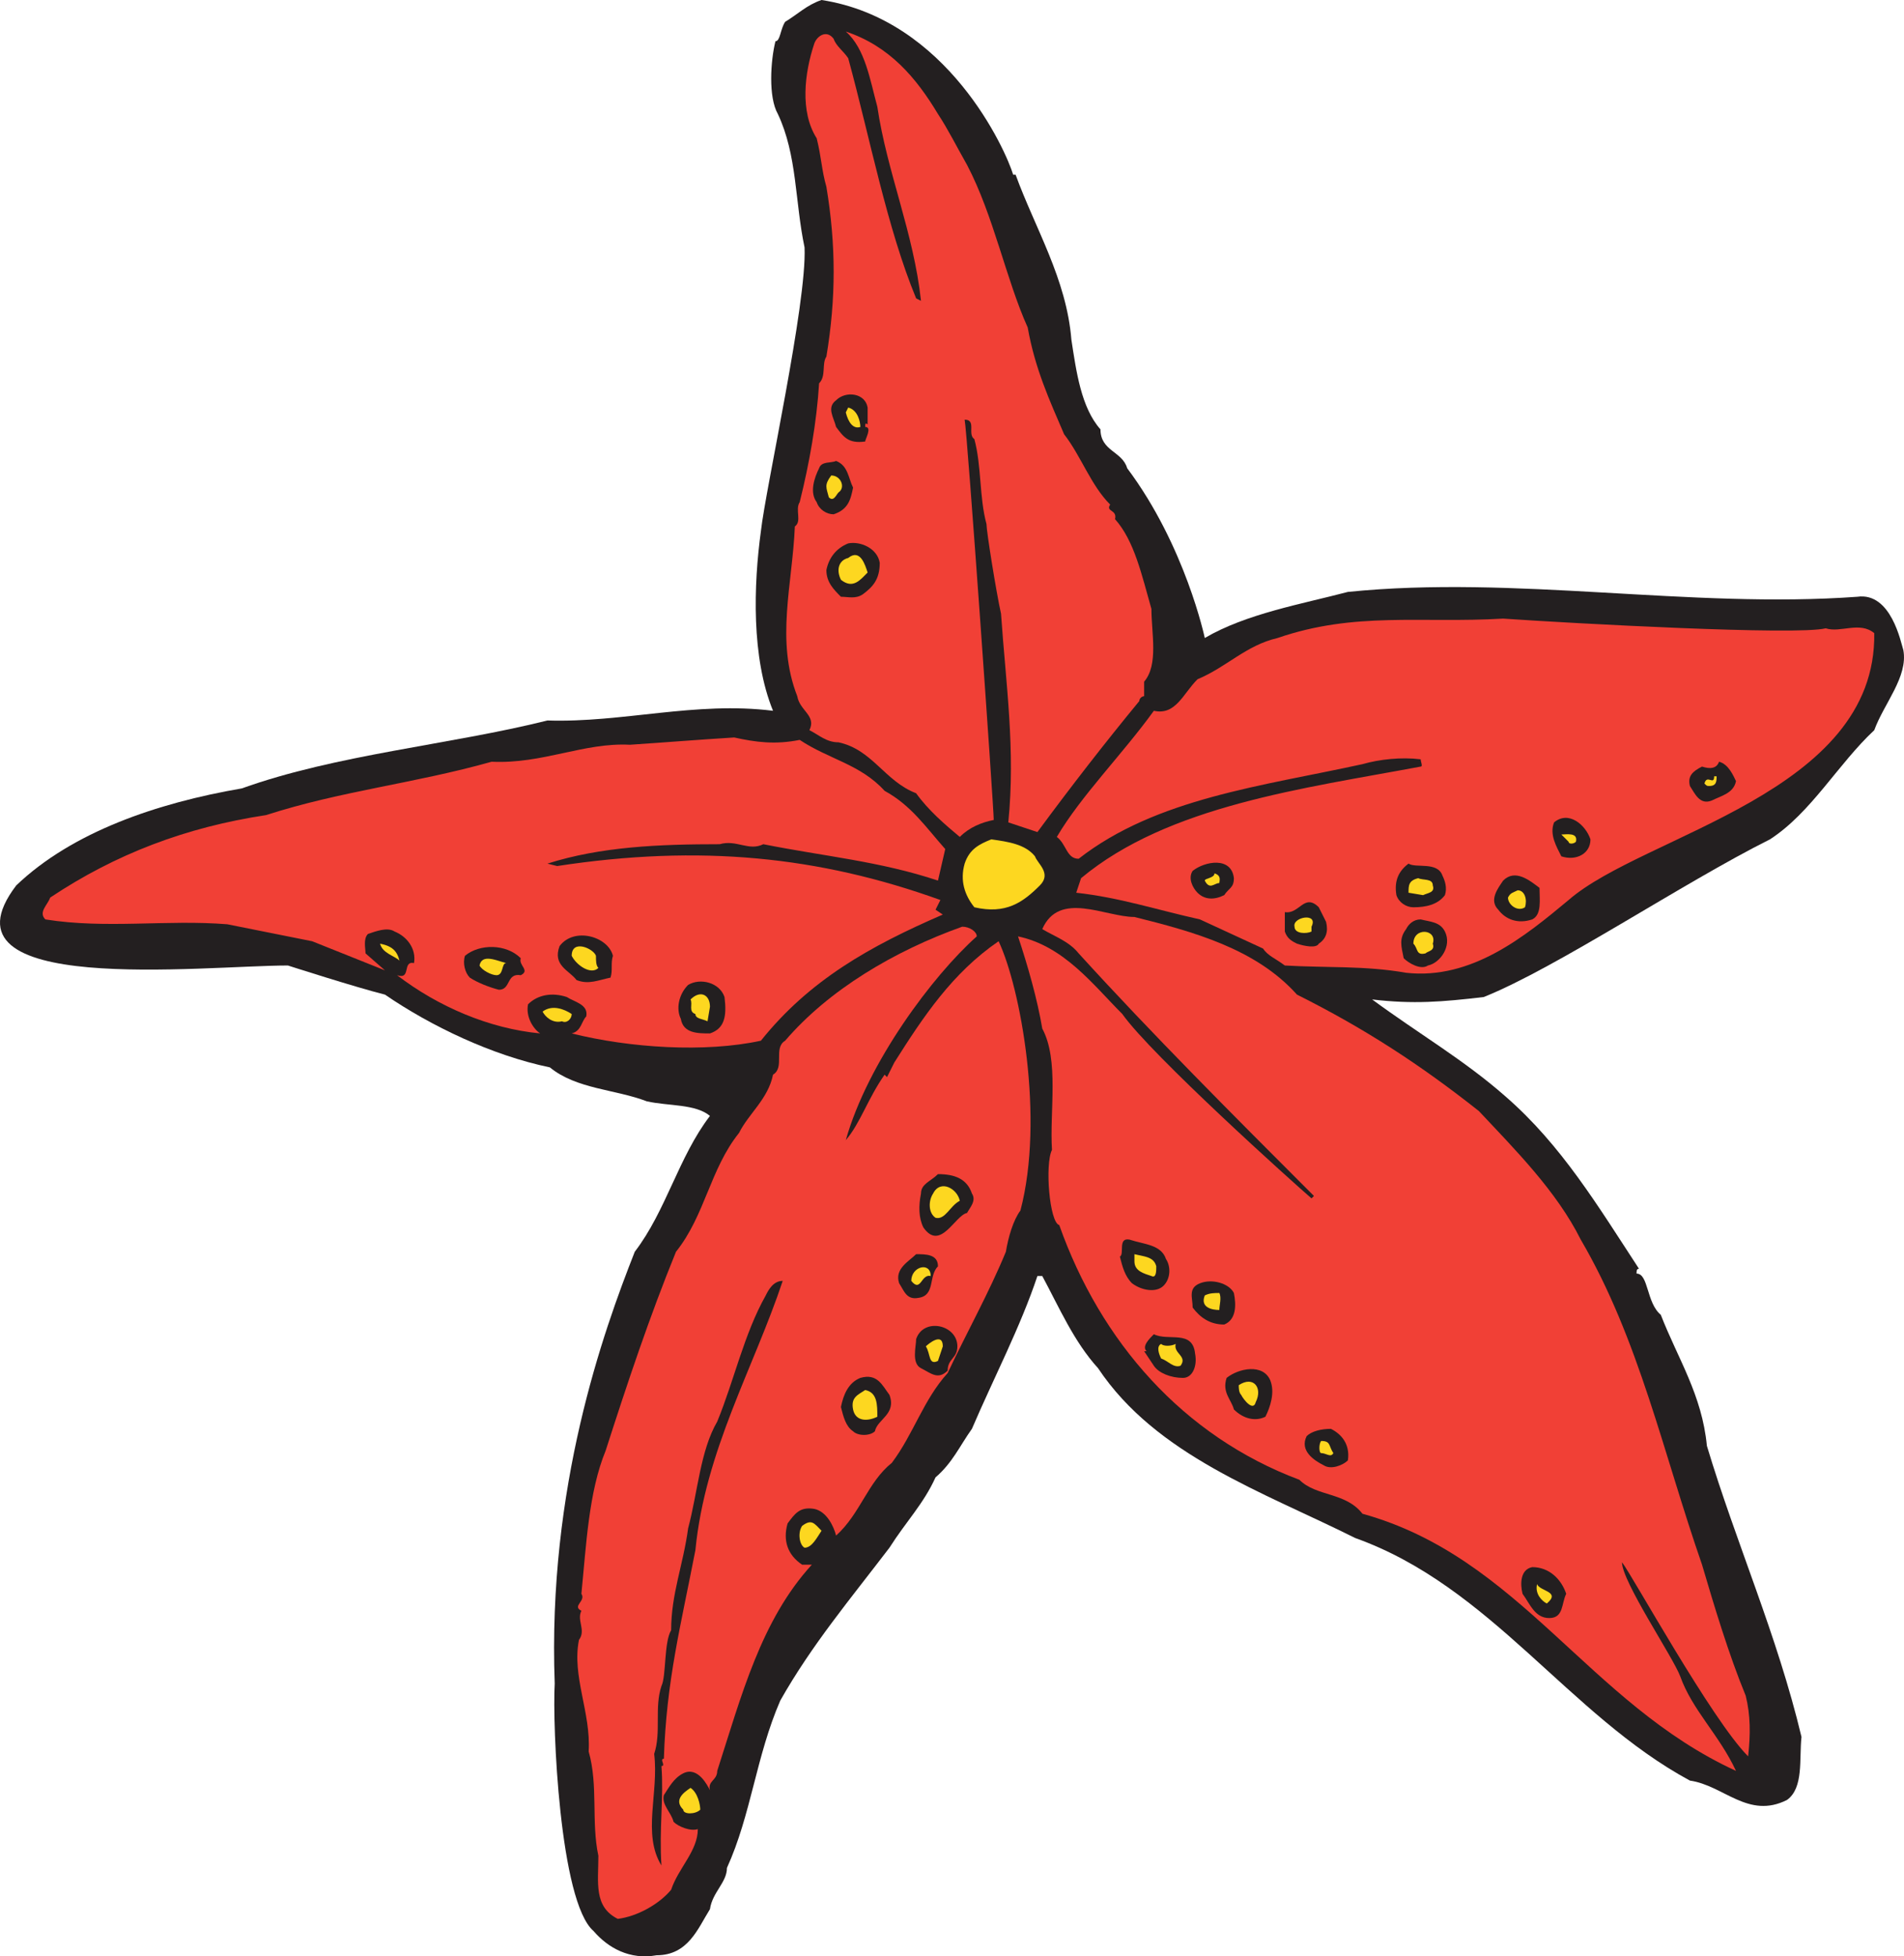
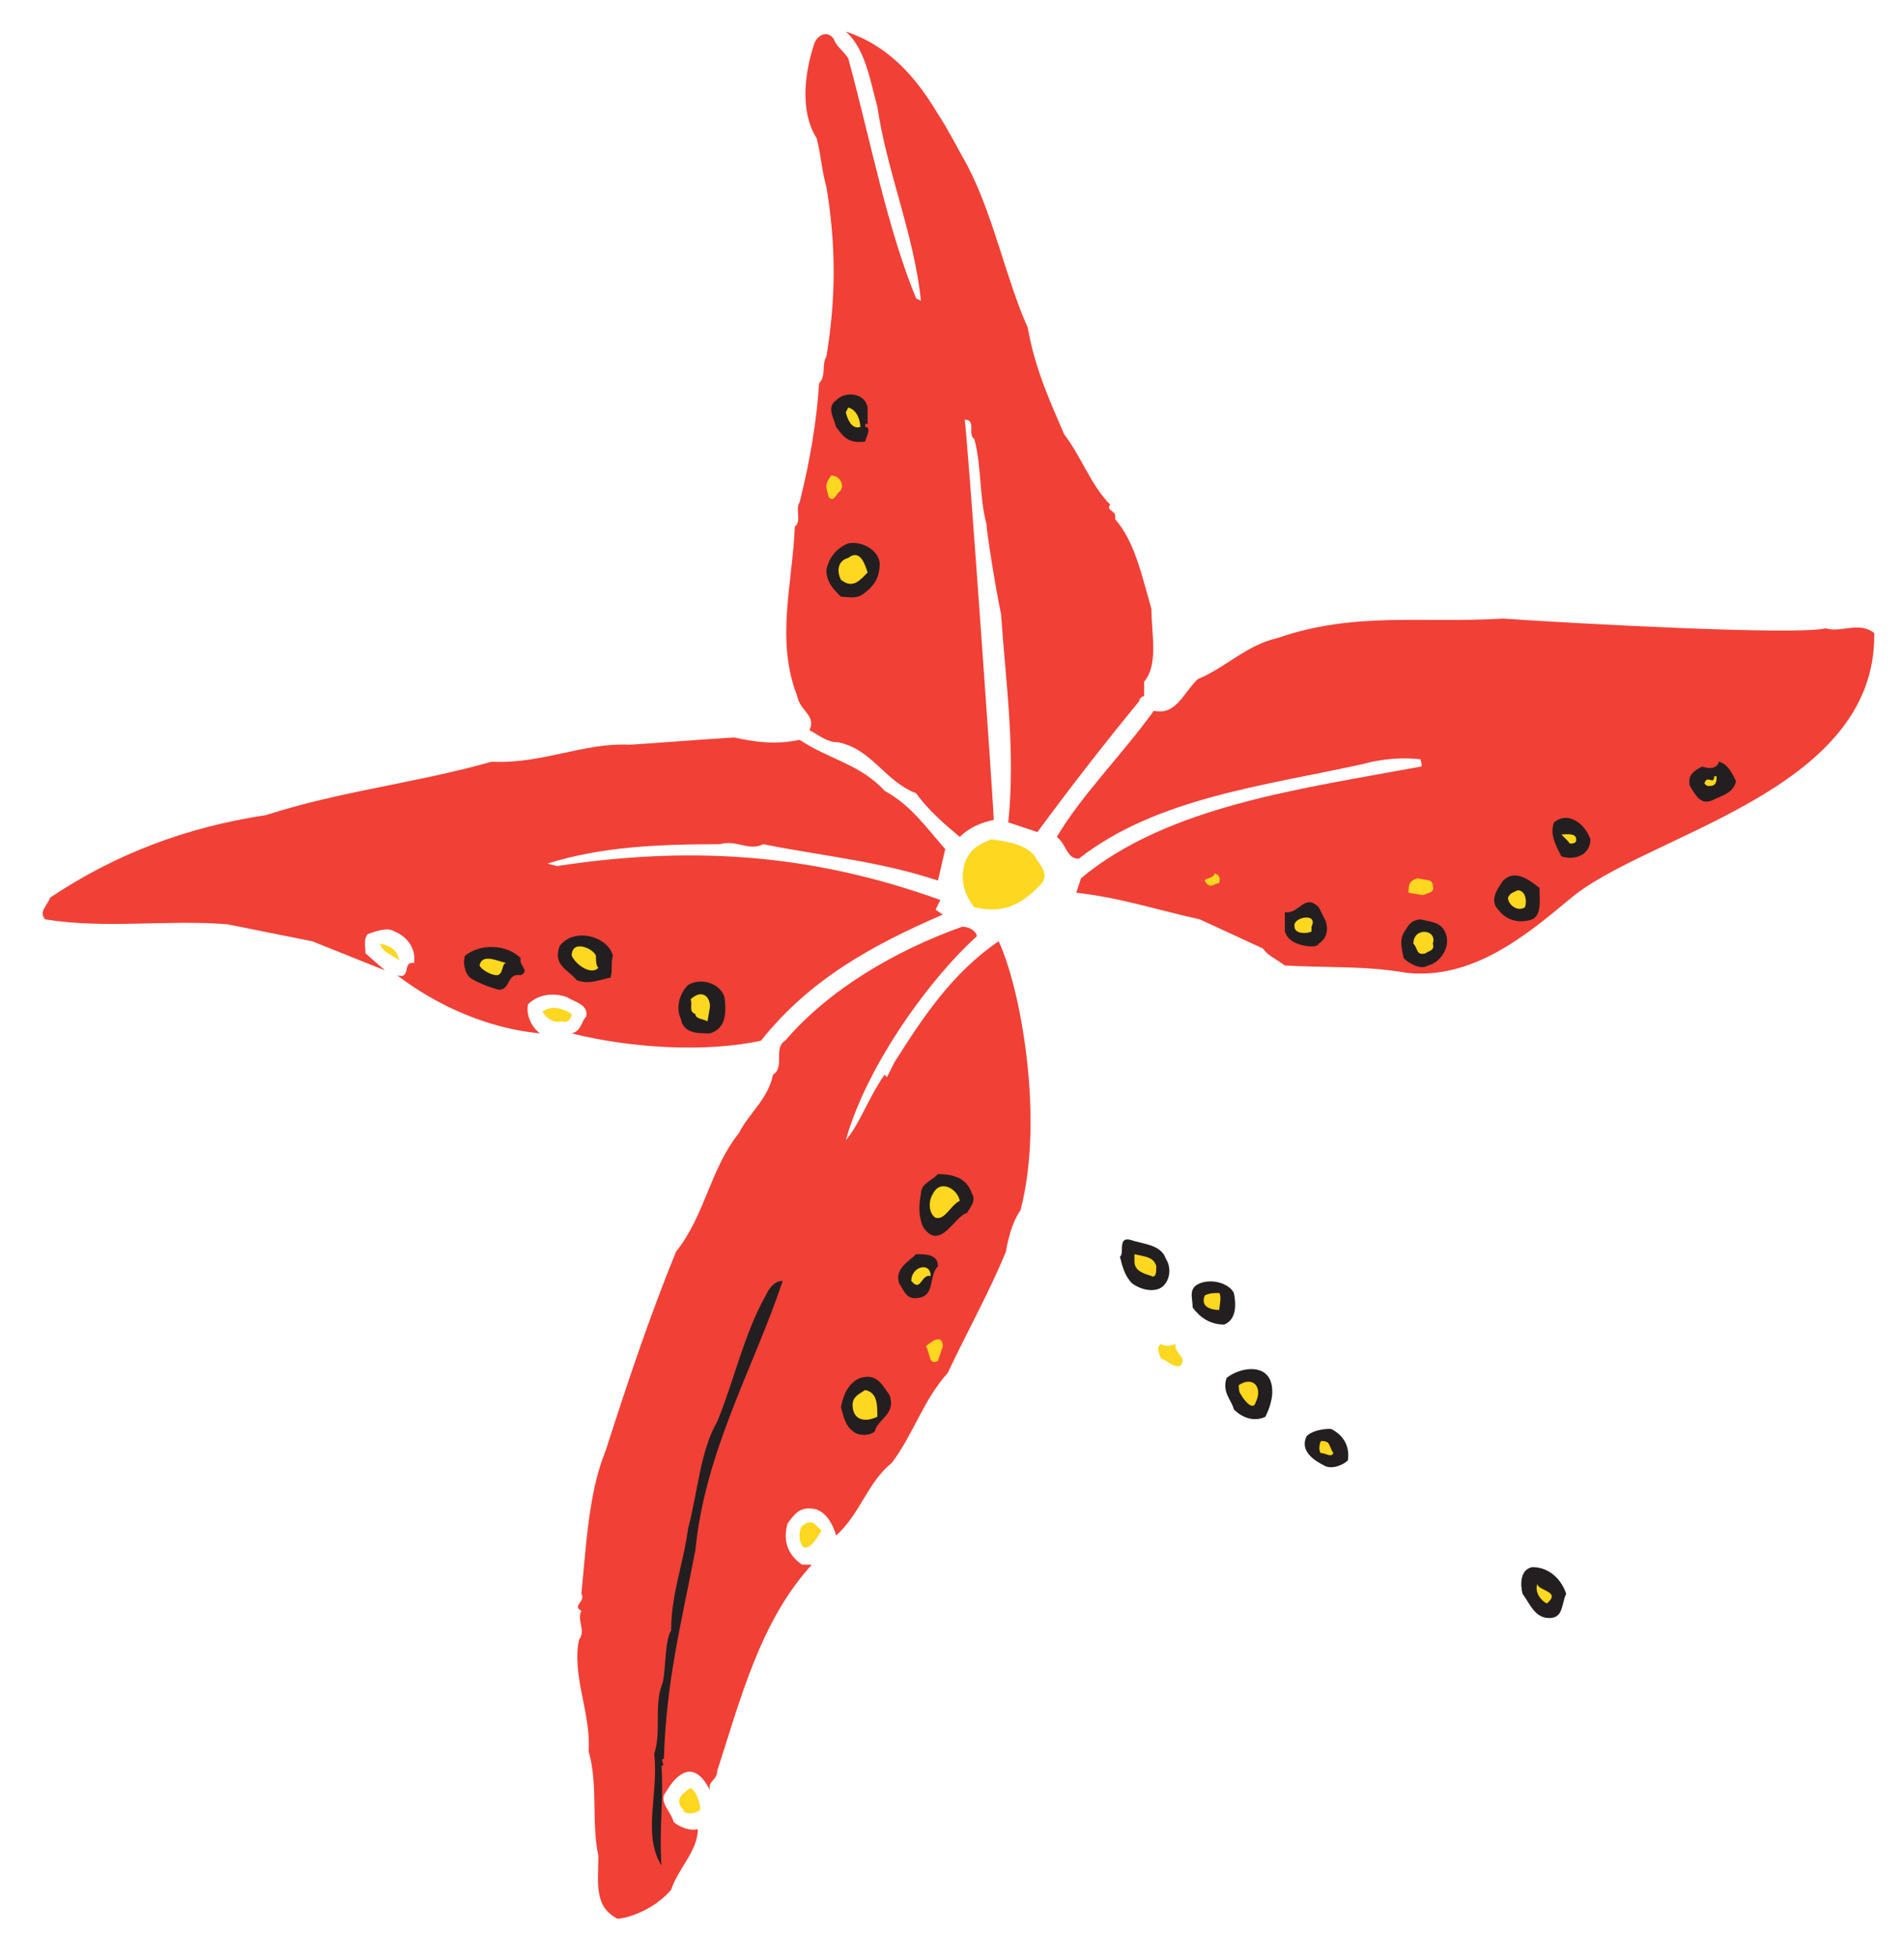
<svg xmlns="http://www.w3.org/2000/svg" width="588.715" height="604.833">
-   <path fill="#231f20" fill-rule="evenodd" d="M313.268 54h.75c6 16.5 15.75 32.25 17.25 51 1.5 9.75 3 21 9 27.75 0 6.75 6.75 6.75 8.25 12 18 24 24 52.5 24 52.5 12.75-7.5 30-10.5 44.25-14.25 51.75-5.25 105.75 5.25 157.5 1.5 10.5-1.5 13.5 14.25 14.25 16.5 1.5 8.25-6 16.5-9 24.75-11.25 10.5-19.5 25.5-32.25 33.75-27 13.5-66 39.75-88.5 48.75-12.75 1.5-21.75 2.25-34.5.75 14.25 10.5 28.5 18.75 41.25 30 17.25 15 28.5 33.75 41.25 53.25-.75 0-.75.75-.75 1.5 3.75 0 3 9 7.5 12.75 5.25 13.5 12.75 24.75 14.25 40.5 9 30 21.75 58.5 29.25 90-.75 6.75.75 15.75-4.5 19.5-12 6-19.5-4.5-30-6-37.5-20.25-61.5-60-103.5-75-28.5-14.25-61.5-25.5-79.5-52.5-7.5-8.25-12-18.75-17.25-28.5h-1.5c-5.25 15.75-13.5 31.5-20.25 47.25-3.75 5.25-6 10.5-11.25 15-3.75 8.25-9 13.5-14.25 21.75-12 15.75-24 30-33.75 47.25-7.5 17.25-9 35.25-16.5 51.75 0 4.5-4.5 7.5-5.25 12.75-3.75 6-6.75 14.25-16.5 14.25-8.25 1.5-15-2.25-19.5-7.5-10.5-9-12.75-63.75-12-76.5-2.25-60.75 15-108.75 24.75-133.5 9.75-12.75 13.5-29.25 23.25-42-4.5-3.75-12.75-3-19.5-4.5-9.75-3.75-21.75-3.75-30-10.5-18-3.75-36.75-12.75-51-22.5-9-2.25-30-9-30-9-26.25 0-110.25 9.75-84-24.75 17.25-16.5 43.5-25.5 69.75-30 29.25-10.5 64.5-13.5 94.5-21 23.25.75 45.75-6 69.75-3-6.75-16.5-6-39-3.75-55.5 1.5-13.5 14.25-70.5 13.5-87.75-3-14.25-2.25-28.5-8.25-41.25-3-5.25-2.25-16.5-.75-22.5 1.5 0 1.5-3.75 3-6 3.75-2.25 6.75-5.25 11.25-6.75 39 6 57 46.5 59.25 54" />
  <path fill="#f14036" fill-rule="evenodd" d="M290.018 35.25c3 4.5 6 10.5 9 15.75 8.25 15.75 12 35.25 18.75 50.25 2.25 12.75 6.75 22.5 11.25 33 5.25 6.75 8.25 15.75 14.25 21.75-1.5 2.25 2.25 1.5 1.5 4.5 6 6.75 8.25 17.25 11.25 27.75 0 7.5 2.25 17.25-2.25 22.5v4.5c-.75 0-1.5.75-1.5 1.5-10.5 12.75-21 26.25-31.5 40.5l-9-3c2.25-22.5-.75-42.75-2.25-64.5-1.5-6.75-4.5-25.5-4.5-27.75-2.25-8.25-1.5-18-3.75-26.25-2.25-1.5.75-6-3-6 .75 3 9 120 9 123.75-3.75.75-7.5 2.25-10.5 5.25-4.5-3.75-9.75-8.25-13.5-13.5-9.75-3.75-13.5-13.5-24-15.75-3.75 0-6-2.25-9-3.75 2.25-4.5-3-6-3.75-10.5-6.75-17.25-1.5-34.5-.75-52.5 2.25-1.5 0-5.25 1.5-7.5 3-12 5.25-24.75 6-36.75 2.25-2.25.75-6 2.25-8.25 3-18 3-34.5 0-52.5-1.5-5.25-1.5-9-3-15-5.25-8.25-3.75-20.25-.75-29.25.75-2.25 3.75-4.5 6-1.5.75 2.25 3 3.75 4.5 6 6.75 24.75 12 52.5 21 74.25l1.5.75c-2.25-21-10.5-39.75-13.5-60-2.25-8.25-3.75-18-9.75-23.25 13.5 4.5 21.75 14.25 28.5 25.5" />
  <path fill="#231f20" fill-rule="evenodd" d="M268.268 126v5.25c-.75-.75-.75 0-.75.75 2.25 0 0 3.75 0 4.5-5.25.75-6.75-1.5-9-4.5-.75-3-3-6 0-8.25 3-3 9-2.25 9.75 2.25" />
  <path fill="#fdd720" fill-rule="evenodd" d="M266.018 132c-2.25.75-3.75-1.5-4.5-4.5l.75-1.5c3 .75 3.75 4.5 3.75 6" />
-   <path fill="#231f20" fill-rule="evenodd" d="M263.768 150.75c-.75 3.75-1.5 6.75-6 8.25-2.25 0-4.5-1.5-5.25-3.75-2.25-3-.75-7.5.75-10.5.75-2.25 3.75-1.5 5.25-2.25 3.75 1.5 3.75 5.25 5.25 8.25" />
  <path fill="#fdd720" fill-rule="evenodd" d="M259.268 152.25c-.75.75-1.5 3-3 1.5-.75-3-1.5-3.75.75-6.75 3 0 4.5 3.75 2.25 5.25" />
  <path fill="#231f20" fill-rule="evenodd" d="M272.018 174c0 5.25-2.25 7.5-5.25 9.75-2.25 1.5-4.5.75-6.75.75-2.25-2.25-4.5-4.5-4.5-8.25.75-3.75 3-6.75 6.75-8.25 3.75-.75 9 1.5 9.75 6" />
  <path fill="#fdd720" fill-rule="evenodd" d="M268.268 177c-2.25 2.25-4.5 5.25-8.25 2.25-1.5-3-.75-6 2.25-6.75 3.75-3 5.25 2.25 6 4.5" />
  <path fill="#f14036" fill-rule="evenodd" d="M564.518 194.25c4.5 1.5 10.5-2.25 15 1.5.75 49.5-71.25 62.25-94.5 82.5-13.5 11.25-30 24.75-50.25 22.5-12.75-2.25-24.75-1.5-37.5-2.25-3-2.25-5.25-3-6.75-5.25l-19.5-9c-13.5-3-24.75-6.75-38.25-8.25l1.5-4.5c27-22.5 69-27.75 105-34.5.75 0 0-1.5 0-2.25-6-.75-12.75 0-18 1.5-30.75 6.75-63.75 10.5-87.75 29.25-3.75 0-3.75-4.5-6.75-6.75 7.5-12.75 20.25-25.5 30-39 6.75 1.5 9-5.25 13.5-9.75 9-3.75 15-10.5 24.75-12.75 24-8.25 44.25-4.5 69.75-6 21.75 1.5 90.75 5.25 99.75 3m-317.25 34.5c9 6 18.75 7.5 26.25 15.75 8.25 4.5 12.75 11.25 18.75 18l-2.25 9.75c-18-6-35.25-7.5-54-11.25-4.5 2.25-8.25-1.5-13.5 0-18.75 0-36.75.75-53.25 6l3 .75c44.25-6.75 81-3 118.5 10.5l-1.5 3 2.25 1.5c-22.5 9.75-41.25 20.25-56.25 39-17.25 3.75-40.5 2.25-58.5-2.25 3-.75 3-3.75 4.5-5.25.75-3.75-3.75-4.5-6-6-4.5-1.5-9-.75-12 2.25-.75 3.75 1.5 7.5 3.75 9-15.75-1.5-31.5-8.25-44.25-18 4.5 1.5 1.5-4.5 5.25-3.75.75-4.5-2.25-8.25-6-9.75-2.25-1.5-6 0-8.25.75-1.5 1.5-.75 4.5-.75 6l6 5.25-22.5-9-26.25-5.25c-18.75-1.5-37.5 1.5-56.25-1.5-2.25-2.25.75-4.5 1.5-6.75 20.25-13.5 42-21.75 66.75-25.5 23.25-7.5 45.75-9.75 69.75-16.5 15.75.75 28.5-6 42.75-5.25 11.25-.75 20.25-1.5 32.25-2.25 6.75 1.5 12.75 2.25 20.25.75" />
  <path fill="#231f20" fill-rule="evenodd" d="M536.768 241.5c-.75 3.75-4.5 4.5-7.5 6-3.75 1.5-5.25-2.25-6.75-4.5-.75-3 .75-4.5 3.75-6 2.25.75 4.5.75 5.25-1.5 3 .75 4.5 4.5 5.25 6" />
  <path fill="#fdd720" fill-rule="evenodd" d="M530.768 240c0 1.5 0 3-2.25 3-.75 0-.75 0-1.5-.75.75-3 3 .75 3-2.25h.75" />
  <path fill="#231f20" fill-rule="evenodd" d="M491.768 259.5c0 4.5-4.5 6.75-9 5.25-1.5-3-3.75-6.75-2.25-10.5 4.5-3.75 9.75.75 11.25 5.25" />
  <path fill="#fdd720" fill-rule="evenodd" d="M487.268 260.25c-.75.75-2.25.75-2.25 0l-2.25-2.25c1.5 0 5.25-.75 4.5 2.25m-167.25 4.5c.75 2.25 5.25 5.25 1.5 9-5.25 5.25-10.5 9-20.25 6.75-3-3.75-4.5-8.25-3-13.5 1.5-4.5 4.5-6 8.25-7.5 5.25.75 10.5 1.5 13.5 5.25" />
-   <path fill="#231f20" fill-rule="evenodd" d="M381.518 271.5c0 3-1.5 3-3 5.25-3 1.5-6 1.5-8.25-.75-1.5-1.5-3-4.5-1.5-6.75 3.75-3 12-4.5 12.75 2.25m64.5-.75c.75 1.5 1.5 3.75.75 6-2.25 3-6 3.75-9.75 3.75-2.25 0-4.5-1.5-5.25-3.75-.75-4.5.75-7.5 3.75-9.75 2.25 1.5 9-.75 10.5 3.75" />
  <path fill="#fdd720" fill-rule="evenodd" d="M377.018 273c-1.5 0-3 2.25-4.5-.75 0-.75 3-.75 3-2.25 2.25.75 1.5 2.25 1.5 3" />
  <path fill="#231f20" fill-rule="evenodd" d="M476.018 274.5c0 3.75.75 8.25-2.25 9.75-4.5 1.5-8.25 0-10.5-3-3-3 0-6.75 1.5-9 3.75-3.75 8.25 0 11.25 2.25" />
  <path fill="#fdd720" fill-rule="evenodd" d="M443.018 273.75c.75 2.25-1.5 2.25-3 3l-4.5-.75c0-2.25 0-3.75 3-4.5 1.5.75 4.5 0 4.5 2.25m28.5 6.75c-2.25 1.5-5.25-.75-5.25-3 .75-1.5 1.5-1.5 3-2.25 2.25 0 3 3 2.25 5.25" />
  <path fill="#231f20" fill-rule="evenodd" d="M410.018 285c.75 3 0 5.25-2.25 6.75-.75 1.5-4.5.75-6.75 0-1.5-.75-3-1.5-3.75-3.75v-6c4.5.75 6-6 10.5-1.5l2.25 4.5" />
-   <path fill="#f14036" fill-rule="evenodd" d="M401.018 307.5c21 10.5 38.25 21.75 56.25 36 11.25 12 24 24.75 31.5 39.75 18 30.75 25.5 66 37.5 100.5 3.75 12.75 8.25 27.75 13.5 40.5 1.5 6 1.5 12 .75 18.75-11.25-11.25-36-56.25-39-60 0 6 15.75 29.25 18 35.25 3.75 10.5 12 18 17.25 29.25-45.75-21-66.75-66-115.5-79.5-5.25-6.75-14.25-5.25-19.5-10.5-36-13.5-61.5-42.75-74.25-78.75-3-.75-4.5-18.75-2.25-23.25-.75-12 2.25-27.75-3-37.5-1.5-9-4.5-19.5-7.5-28.5 14.25 3 23.25 15 32.25 24 9 12.75 53.25 52.5 58.5 57l.75-.75c-24.75-24.75-50.25-50.25-72.75-75-3-3.75-7.5-5.25-11.25-7.5 5.25-12 19.5-3.75 28.5-3.75 18 4.5 37.5 9.75 50.25 24" />
  <path fill="#fdd720" fill-rule="evenodd" d="M405.518 286.5v1.5c-1.5.75-5.25.75-5.25-1.5-.75-3 7.5-4.5 5.25 0" />
  <path fill="#231f20" fill-rule="evenodd" d="M446.768 288c2.25 4.5-1.5 9.75-5.25 10.5-2.25 1.5-6-.75-7.5-2.25-.75-3.75-1.5-6 .75-9 .75-1.5 2.25-3 4.5-3 3 .75 6 .75 7.5 3.75" />
  <path fill="#f14036" fill-rule="evenodd" d="M302.018 289.5c-13.5 12-33.75 39-40.5 63 4.5-5.25 6.75-12.75 12-20.25l.75.75 2.25-4.5c9-14.25 18-27.75 32.25-37.5 6.75 14.25 14.25 54.75 6.75 83.25-2.25 3-3.75 8.25-4.5 12.75-5.25 12.75-12 24.75-18 37.5-7.5 8.25-10.5 18.75-17.25 27.75-7.5 6-9.75 15.75-17.25 22.5-.75-3-3-7.5-6.75-8.25-4.5-.75-6 1.5-8.25 4.5-1.5 5.25 0 9.75 4.5 12.75h3c-15.75 17.25-21.75 40.5-29.25 63.75 0 3-3 3-2.25 6-.75-1.5-3.75-7.5-8.25-5.25-3 1.5-4.5 4.5-6 6.75-.75 3 2.25 5.25 3 8.25 1.5 1.5 5.25 3 7.5 2.25 0 6.75-6 12-8.25 18.75-3.75 4.5-10.5 8.25-16.5 9-7.5-3.75-6-11.25-6-19.5-2.25-10.5 0-21.75-3-32.25.75-12-5.25-23.25-3-34.5 2.25-3-.75-6 .75-9-3-1.5 1.5-3 0-5.25 1.5-15 2.25-31.5 7.5-44.25 6.75-21 13.5-41.25 21.75-61.5 9-11.25 10.5-25.5 19.5-36.75 3-6 9-10.5 10.5-18 3.75-2.25 0-8.25 3.75-10.5 13.5-15.75 33.75-27.75 54.75-35.25 2.25 0 4.5 1.5 4.5 3" />
  <path fill="#fdd720" fill-rule="evenodd" d="M443.018 291.75c.75 2.25-1.5 2.25-2.25 3-3 .75-2.25-1.5-3.75-3 0-5.25 7.5-4.5 6 0" />
  <path fill="#231f20" fill-rule="evenodd" d="M189.518 295.5c-.75 2.25 0 4.5-.75 6.75-3.75.75-6.75 2.25-10.5.75-2.25-3-7.5-4.5-5.25-10.5 4.5-6 15-3 16.5 3" />
  <path fill="#fdd720" fill-rule="evenodd" d="M123.518 297c-1.5-1.5-5.25-2.25-6-5.25 3.75.75 5.25 2.25 6 5.25" />
  <path fill="#231f20" fill-rule="evenodd" d="M161.018 296.25c-.75 2.25 3 3.75 0 5.25-4.5-.75-3 4.5-6.75 4.5-3-.75-6.75-2.25-9-3.75-1.5-1.5-2.25-4.5-1.5-6.75 4.5-3.75 12.75-3.75 17.25.75" />
  <path fill="#fdd720" fill-rule="evenodd" d="M184.268 295.5c0 1.5 0 3 .75 3.75-2.25 2.25-6.75-.75-8.25-3.75 0-5.25 6.75-2.25 7.5 0m-27.75 2.25c-1.5 0-.75 3.75-3 3.75-1.5 0-4.5-1.5-5.25-3 .75-3.75 5.25-1.5 8.25-.75" />
  <path fill="#231f20" fill-rule="evenodd" d="M224.018 308.25c.75 6 0 9.75-4.5 11.25-3.75 0-8.25 0-9-4.5-1.5-3-.75-7.5 2.25-10.5 3.75-2.25 9.75-.75 11.25 3.75" />
  <path fill="#fdd720" fill-rule="evenodd" d="m219.518 311.25-.75 4.5c-1.5-.75-3.75-.75-3.75-2.25-2.25-.75-.75-3-1.5-4.5 3-3 6-1.5 6 2.25m-42.75 2.25c0 1.5-1.5 3-3 2.25-3 .75-5.25-1.5-6-3 3-2.25 6.75-.75 9 .75" />
  <path fill="#231f20" fill-rule="evenodd" d="M300.518 369c1.5 2.25-.75 4.5-1.5 6-3.75.75-8.25 12-13.5 4.5-1.5-3-1.5-6.75-.75-10.5 0-3 3-3.75 5.25-6 5.25 0 9 1.5 10.5 6" />
  <path fill="#fdd720" fill-rule="evenodd" d="M296.768 371.25c-3 1.5-4.5 6-7.5 5.25-2.25-1.5-2.25-5.25-.75-7.5 2.25-4.5 7.5-1.5 8.25 2.25" />
  <path fill="#231f20" fill-rule="evenodd" d="M360.518 389.25c1.5 2.25 1.5 6-.75 8.25s-6.75 1.5-9.75-.75c-2.25-2.25-3-5.25-3.75-8.25 1.5-.75-.75-6 3-5.25 4.5 1.5 9.75 1.5 11.25 6m-70.5 2.25c-3 3-.75 9-6 9.75-3.75.75-4.5-2.25-6-4.5-1.5-4.5 3-6.75 5.25-9 3 0 6.75 0 6.75 3.75" />
  <path fill="#fdd720" fill-rule="evenodd" d="M357.518 391.5c0 1.5 0 3.75-1.5 3-2.25-.75-5.25-1.5-5.25-4.5v-2.25c3 .75 6 .75 6.75 3.75m-69.75 3c-3-.75-3 5.25-6 1.5 0-4.5 6-6 6-1.5" />
  <path fill="#231f20" fill-rule="evenodd" d="M242.018 396c-9 27-24 52.5-27 83.25-4.5 23.25-9 40.5-9.75 64.5-1.5 0 .75 2.25-.75 2.25.75 9.75-.75 19.5 0 30.75-6-9.75-.75-22.5-2.25-34.5 2.25-6.75 0-14.25 2.25-21 1.5-3 .75-13.5 3-17.25 0-11.25 3.75-20.25 5.25-31.5 3-11.25 3.75-24 9-33 5.25-12.75 8.25-27 15-39 .75-1.5 2.25-4.5 5.25-4.5m139.5 3.75c.75 3.75.75 8.25-3 9.75-4.5 0-7.5-2.25-9.75-5.25 0-3-1.5-6 2.25-7.5s9 0 10.5 3" />
  <path fill="#fdd720" fill-rule="evenodd" d="M377.018 399.75c.75 1.5 0 3.75 0 5.25-2.25 0-6-.75-4.5-4.5 1.5-.75 3-.75 4.5-.75" />
-   <path fill="#231f20" fill-rule="evenodd" d="M296.018 416.25c0 3.75-3 3.75-3 7.5-3 3-5.25.75-8.25-.75s-1.5-6.75-1.5-9c2.25-6.75 12.75-4.5 12.75 2.25m73.5 2.25c.75 3.75-.75 7.5-3.75 7.5-3.75 0-7.5-1.5-9-3.75l-3-4.5h.75c-1.5-1.5.75-3.75 2.25-5.25 4.5 2.25 12-1.5 12.75 6" />
  <path fill="#fdd720" fill-rule="evenodd" d="m291.518 416.25-1.5 4.5c-3 1.5-2.25-2.25-3.75-4.5.75-.75 5.25-4.5 5.25 0m72-.75c-.75 3 3.75 3.75 1.5 6.75-2.25.75-3.75-1.5-6-2.25-.75-1.5-1.5-3.75 0-4.5.75.75 3 .75 4.5 0" />
  <path fill="#231f20" fill-rule="evenodd" d="M392.768 426.75c1.5 3.75 0 8.25-1.5 11.25-3 1.5-6.75.75-9.75-2.25-.75-3-3.75-5.25-2.25-9.75 3.75-3 11.25-4.5 13.5.75m-117.75 4.5c2.25 6-3.75 7.5-4.5 11.25-1.5 1.5-5.25 1.5-6.75 0-2.25-1.5-3-4.5-3.75-7.5.75-3.75 2.25-7.5 6-9 5.25-1.5 6.75 2.25 9 5.25" />
  <path fill="#fdd720" fill-rule="evenodd" d="M388.268 433.5c-.75 3-3.75-.75-4.5-2.25-.75-.75-.75-2.25-.75-3 4.5-3 7.5.75 5.25 5.25m-117 4.5c-3 1.5-6.75 1.5-7.5-2.25s1.5-4.5 3.75-6c3.75.75 3.75 4.5 3.75 8.25" />
  <path fill="#231f20" fill-rule="evenodd" d="M416.768 451.5c-1.5 1.5-5.25 3-7.5 1.5-3-1.5-7.5-4.5-5.25-9 1.5-1.5 4.5-2.25 7.5-2.25 3 1.5 6 4.5 5.25 9.75" />
  <path fill="#fdd720" fill-rule="evenodd" d="M412.268 449.25c-.75 1.5-2.25 0-3.75 0-.75 0-.75-3 0-3.75 3 0 2.25 1.5 3.75 3.75m-158.25 24c-1.5 2.25-3 5.25-5.25 5.25-1.5-.75-2.25-4.5-.75-6.75 3-2.25 3.75-.75 6 1.5" />
  <path fill="#231f20" fill-rule="evenodd" d="M484.268 492.75c-1.5 3-.75 7.5-5.25 7.5s-6-4.5-8.25-7.5c-.75-3-.75-7.5 3-8.25 5.25 0 9 3.75 10.5 8.25" />
  <path fill="#fdd720" fill-rule="evenodd" d="M478.268 495.75c-1.5-.75-3.75-3-3-6 .75 2.25 7.5 2.25 3 6m-261.75 63.75c-1.5 1.5-5.25 1.5-5.25 0-3-3 0-5.25 2.25-6.75 2.25 1.5 3 5.25 3 6.75" />
</svg>